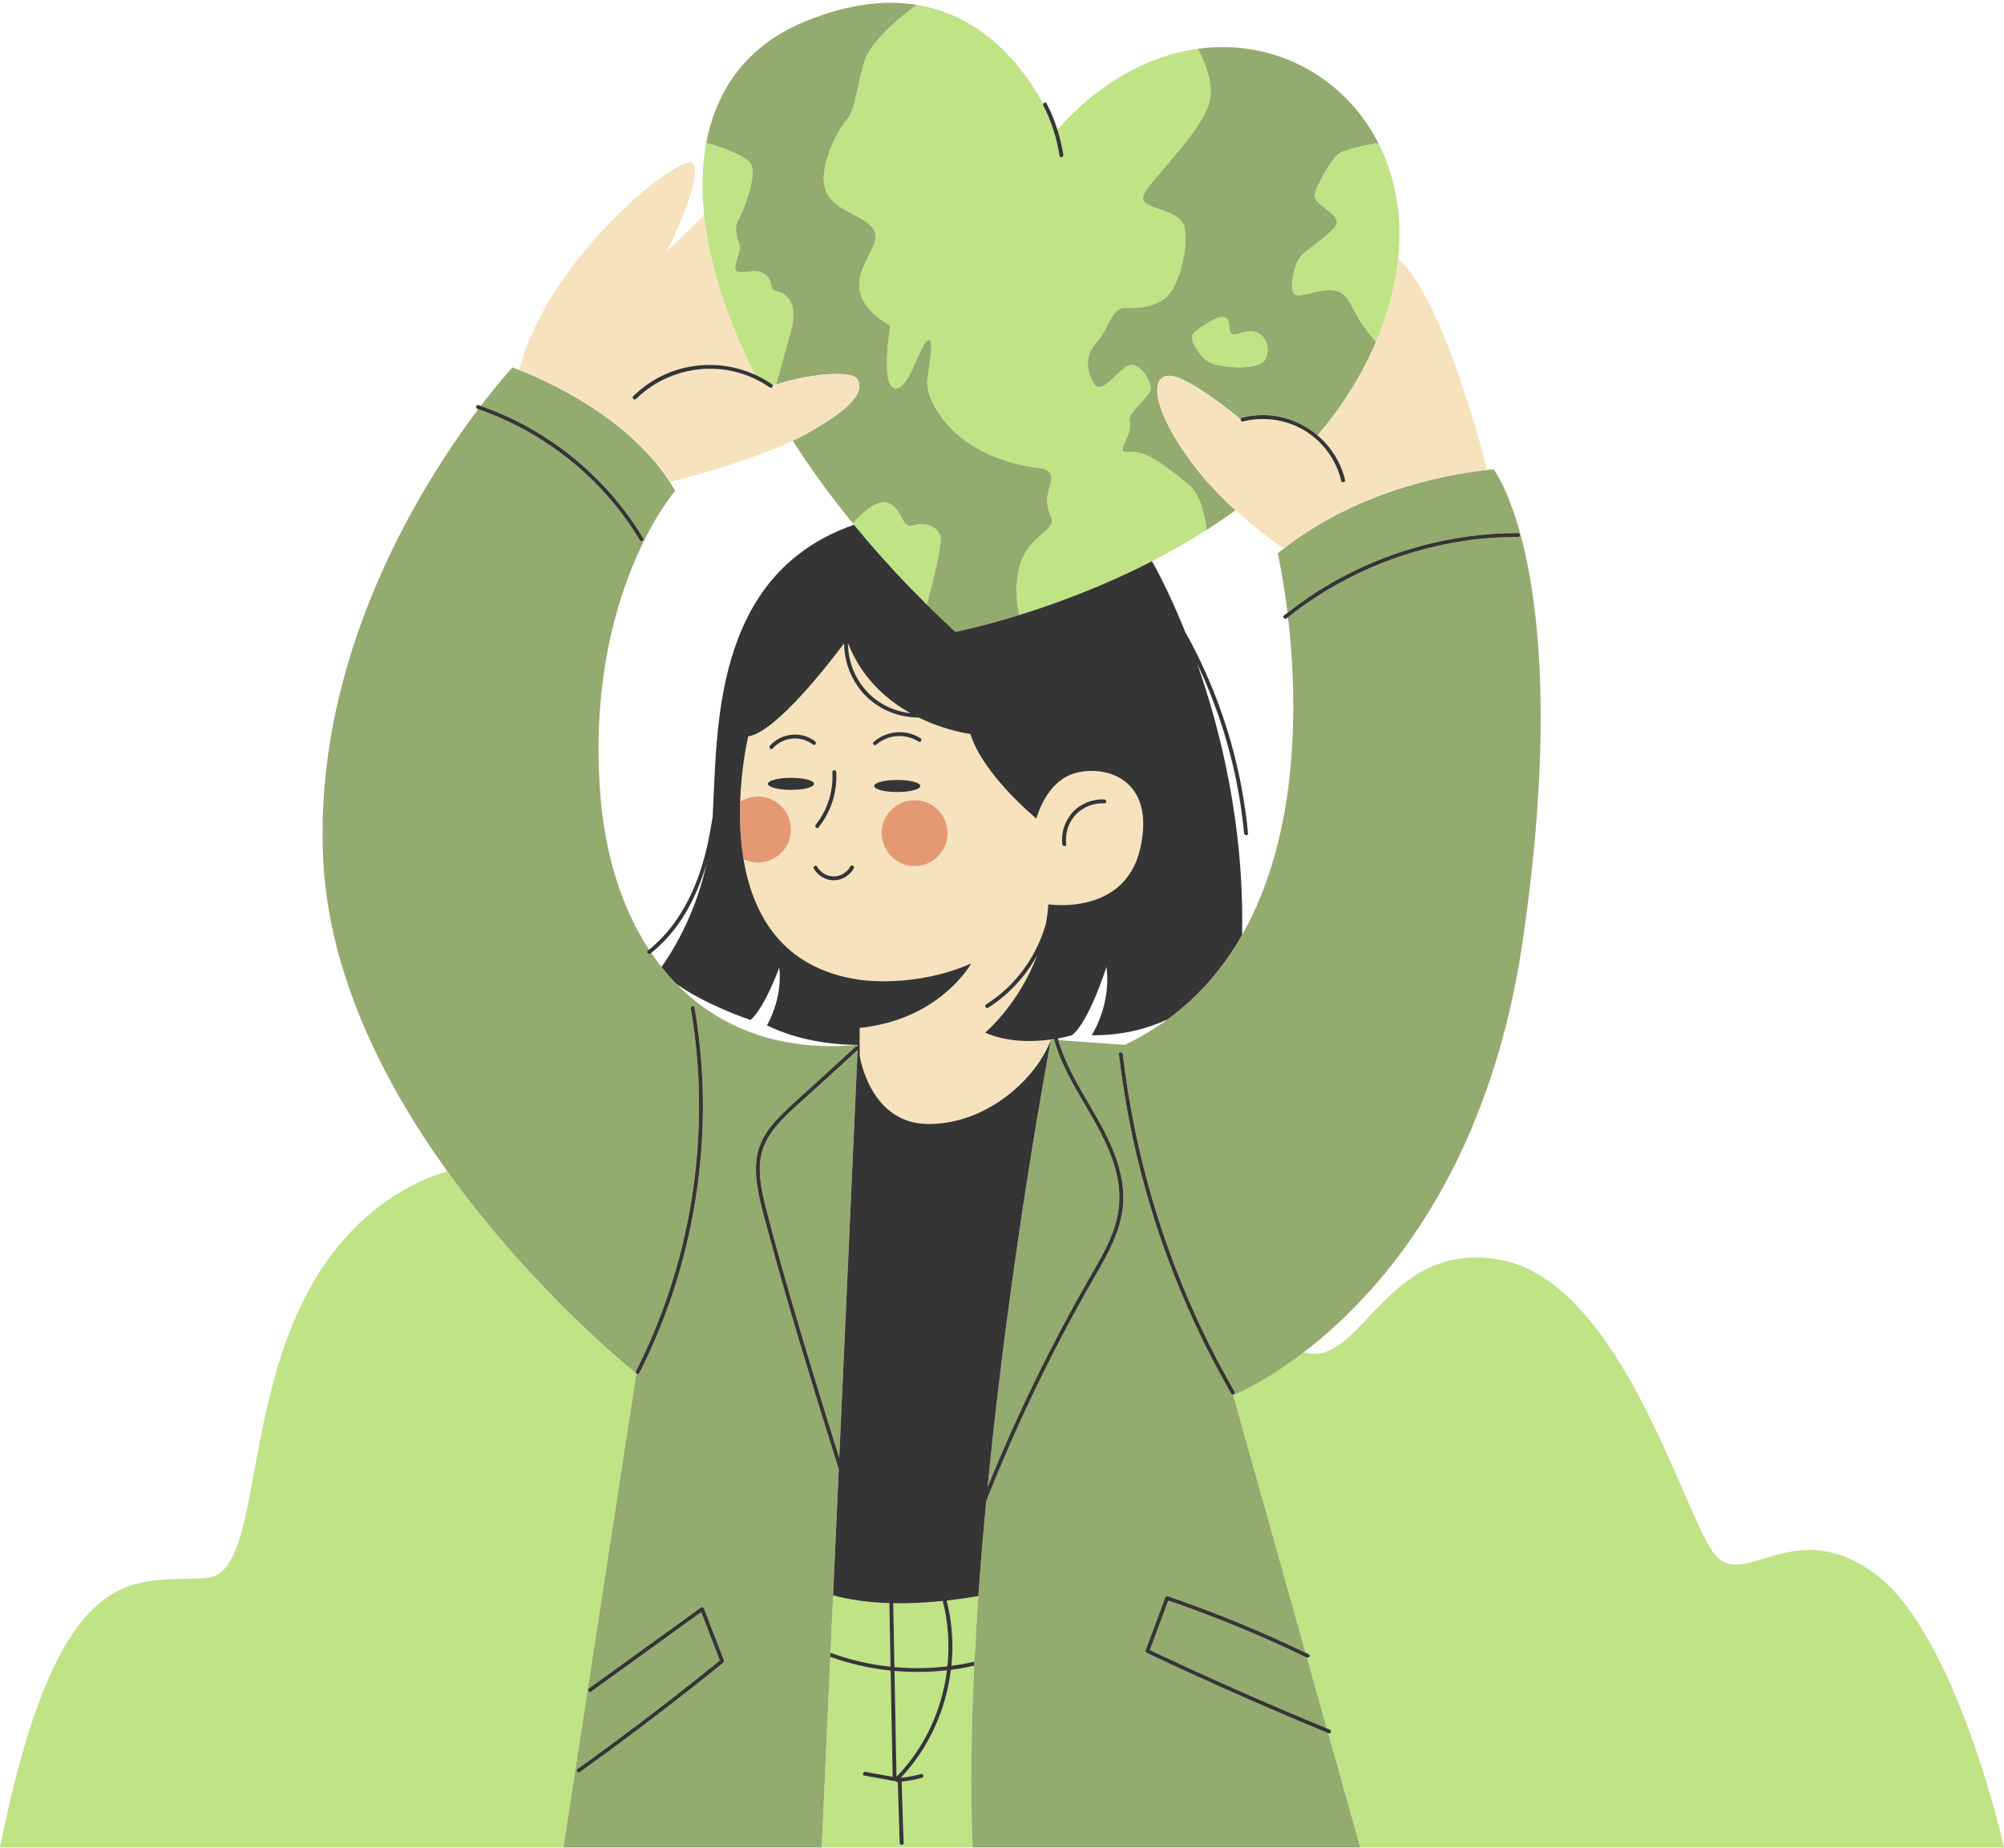
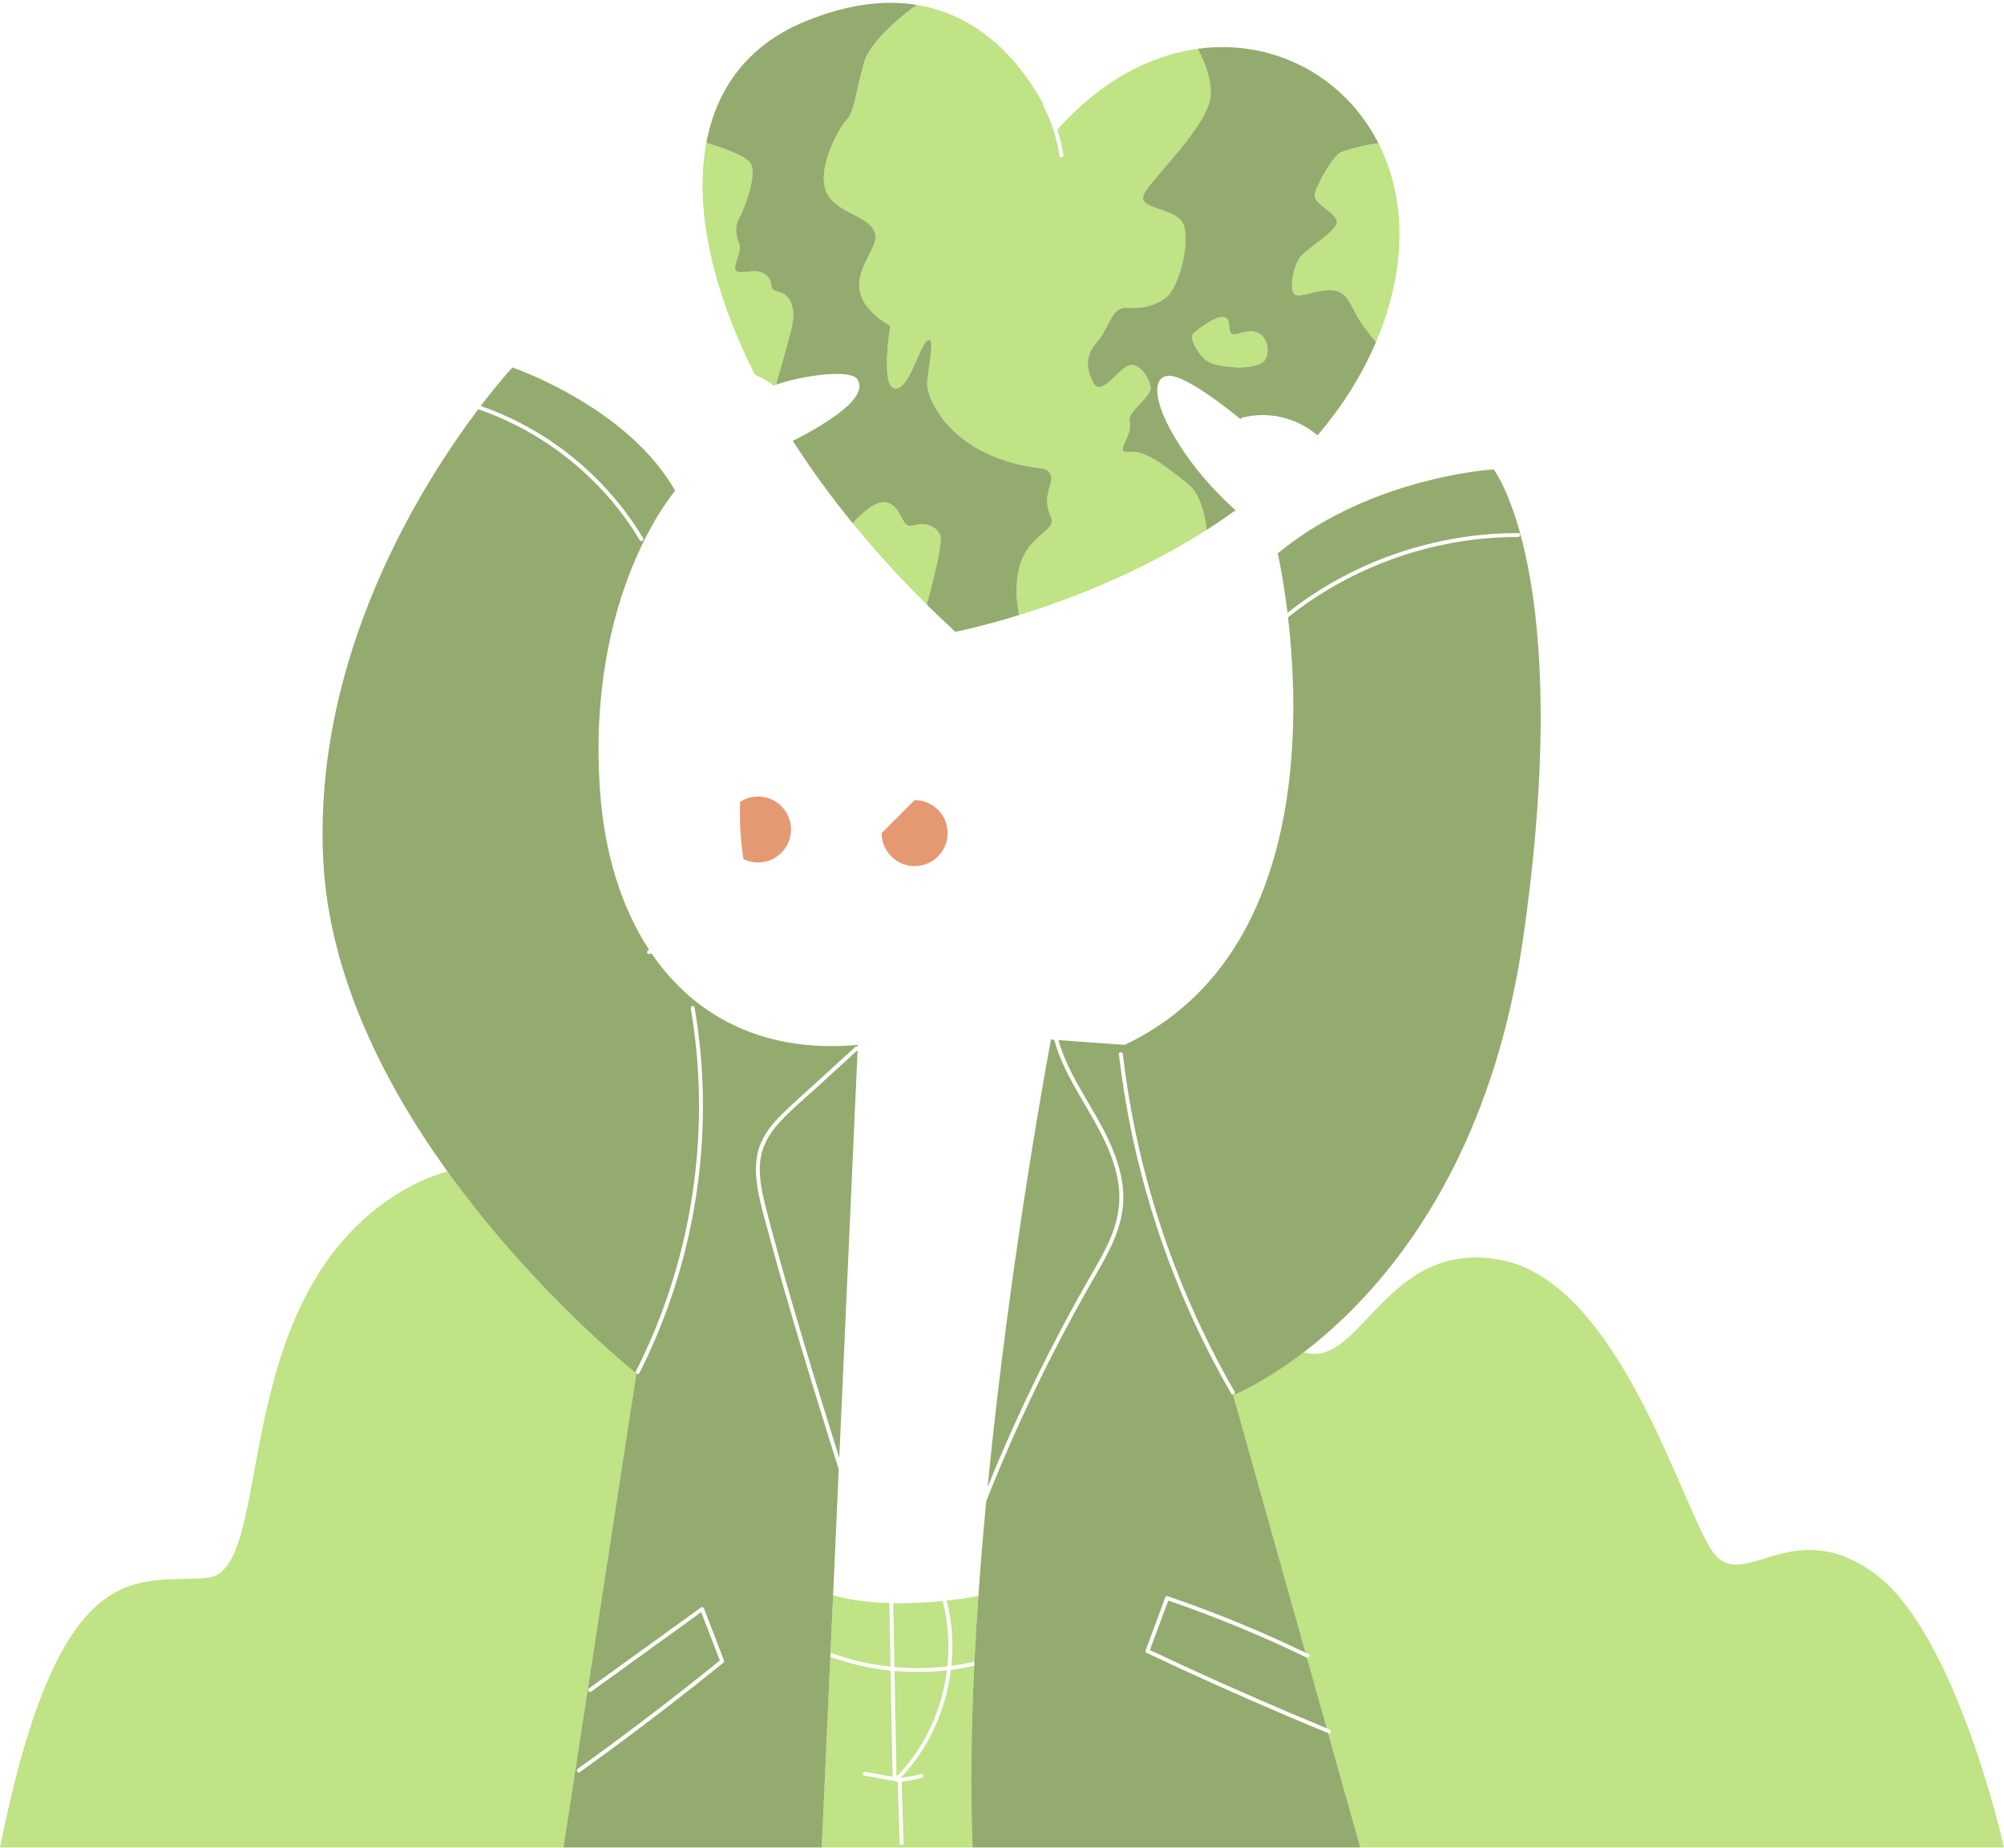
<svg xmlns="http://www.w3.org/2000/svg" fill="#000000" height="461.1" preserveAspectRatio="xMidYMid meet" version="1" viewBox="0.0 -0.7 500.0 461.1" width="500" zoomAndPan="magnify">
  <g id="change1_1">
    <path d="M500,460.366H339.391l-8.019-28.542c0.043,0.018,0.087,0.037,0.13,0.054 c0.581,0.239,0.834-0.706,0.26-0.943c-0.242-0.1-0.482-0.203-0.724-0.302l-4.956-17.639c0.536,0.183,0.975-0.596,0.431-0.861 c-0.258-0.125-0.518-0.244-0.776-0.369l-18.054-64.26c0,0,7.445-2.927,17.635-10.74c14.229,4.515,20.276-28.303,48.944-23.063 c30.663,5.605,46.136,65.102,53.731,73.724c7.595,8.623,19.692-10.347,39.946,4.743C488.194,407.259,500,460.366,500,460.366z M111.623,291.64c-4.272,1.212-8.64,3.146-13.085,6.003c-42.427,27.259-29.666,93.63-46.68,95.408 C34.844,394.828,15.109,384.943,0,460.366h140.572l18.194-118.29C158.767,342.076,133.453,322.01,111.623,291.64z M223.68,442.683 c2.473-2.543,4.636-5.366,6.436-8.423c3.26-5.537,5.341-11.742,6.145-18.103c-4.343,0.491-8.728,0.542-13.075,0.156 C223.351,425.103,223.516,433.893,223.68,442.683z M235.204,398.855c-4.615,0.471-8.713,0.627-12.334,0.556 c0.053,2.804,0.105,5.608,0.158,8.413c0.047,2.506,0.094,5.013,0.141,7.519c4.394,0.395,8.823,0.336,13.202-0.18 C236.943,409.714,236.585,404.173,235.204,398.855z M237.54,407.297c0.161,2.576,0.102,5.164-0.158,7.731 c1.927-0.258,3.842-0.602,5.738-1.036c0.268-5.427,0.598-10.887,0.98-16.348c-2.791,0.469-5.425,0.833-7.914,1.106 C236.907,401.548,237.36,404.411,237.54,407.297z M207.215,411.776c2.546,0.928,5.145,1.705,7.791,2.298 c2.371,0.531,4.77,0.916,7.182,1.17c-0.099-5.286-0.198-10.571-0.297-15.857c-5.924-0.186-10.528-0.98-14.032-1.954 L207.215,411.776z M239.551,415.708c-0.762,0.126-1.526,0.236-2.292,0.335c-1.225,10.006-5.571,19.622-12.527,26.947 c1.711-0.187,3.403-0.505,5.063-0.962c0.608-0.168,0.866,0.776,0.26,0.943c-1.67,0.46-3.374,0.778-5.094,0.973 c0.149,5.108,0.347,10.214,0.494,15.321c0.018,0.63-0.959,0.628-0.978,0c-0.146-5.073-0.341-10.144-0.49-15.217 c-0.009,0.001-0.017,0.002-0.026,0.003c-0.186,0.016-0.31-0.064-0.385-0.179c-2.637-0.478-5.274-0.957-7.91-1.435 c-0.619-0.112-0.355-1.054,0.26-0.943c2.26,0.41,4.52,0.82,6.779,1.23c0-0.003-0.001-0.004-0.001-0.007 c-0.062-3.3-0.124-6.6-0.186-9.9c-0.103-5.53-0.207-11.061-0.311-16.591c-5.123-0.534-10.181-1.68-15.038-3.426l-2.137,47.566 h37.621c-0.56-14.272-0.335-29.665,0.418-45.359C241.904,415.271,240.732,415.512,239.551,415.708z M296.392,120.085 c-5.553-4.503-9.157-7.052-12.155-7.808c-3.005-0.749-4.96,0.906-3.754-2.098c1.199-3.004,1.649-3.155,1.349-5.853 c-0.3-2.705,5.703-6.009,5.253-8.557c-0.45-2.555-3.304-6.459-5.853-5.103c-2.555,1.349-6.609,7.651-8.408,4.204 c-1.799-3.454-2.248-6.693,0.886-10.239c3.142-3.539,3.546-8.701,7.287-8.499c3.748,0.202,7.489-0.404,10.22-2.835 c2.737-2.424,5.566-12.24,4.249-17.402c-1.31-5.162-12.442-3.95-9.913-8.401c2.529-4.452,15.89-16.9,16.496-24.186 c0.346-4.171-1.531-8.714-3.194-11.829h-0.006c-11.834,1.609-24.147,7.943-35.027,20.165c0.655,2.061,1.156,4.172,1.484,6.318 c0.095,0.616-0.848,0.88-0.943,0.26c-0.671-4.383-2.032-8.627-4.056-12.572c-0.074-0.143-0.071-0.282-0.025-0.4 c-4.531-8.421-14.334-21.936-31.562-24.732c-2.601,1.884-11.477,8.649-13.139,14.384c-1.949,6.733-2.307,12.051-4.256,14.176 c-1.949,2.125-7.437,11.868-5.312,17.714c2.125,5.846,11.334,6.198,12.396,10.982c1.069,4.784-11.868,13.641,3.721,22.857 c0,0-2.477,14.88,1.062,15.59c3.545,0.704,6.029-10.278,8.153-11.875c2.125-1.59,0.352,6.205,0,10.278 c-0.358,4.073,6.022,19.135,28.873,21.612c0,0,2.763,0.534,2.001,3.369c-0.756,2.835-1.721,4.784,0,8.681 c1.721,3.897-6.615,4.223-8.251,14.286c-0.613,3.787-0.3,7.306,0.326,10.22c8.97-2.776,20.817-7.101,33.11-13.42 c0.002-0.001,0.003-0.002,0.004-0.003c4.535-2.331,9.127-4.925,13.662-7.825C300.596,127.489,299.39,122.516,296.392,120.085z M323.075,72.827c1.499,0.88,5.82-1.499,9.607-1.056c3.787,0.437,4.23,4.047,6.961,8.101c1.088,1.623,2.438,3.33,3.663,4.803 c0.332-0.776,0.652-1.564,0.965-2.359c2.508-6.441,3.988-12.638,4.586-18.505c1.112-10.903-0.828-20.669-4.925-28.741 c-3.037,0.261-7.925,1.616-9.405,2.249c-1.858,0.795-6.166,8.284-6.518,10.578c-0.352,2.287,5.286,4.399,5.553,6.693 c0.267,2.287-7.58,6.693-9.248,8.988C322.638,65.866,321.582,71.947,323.075,72.827z M194.08,72.077 c-2.561-0.469-0.815-2.333-3.031-4.191c-2.21-1.864-5.358-0.117-7.104-0.821c-1.746-0.698,1.402-5.006,0.469-6.987 c-0.932-1.975-1.049-4.536-0.117-6.055c0.932-1.512,4.777-10.943,3.031-13.856c-1.264-2.105-7.677-4.217-11.106-5.221 c-1.05,5.571-1.213,11.642-0.534,18.085c1.286,12.201,5.601,25.74,12.658,39.767c1.468,0.663,2.891,1.446,4.238,2.377 c0.155,0.107,0.211,0.257,0.211,0.407c0.269-0.1,0.549-0.198,0.836-0.295c1.393-4.923,3.039-10.801,3.826-13.897 C198.968,75.453,196.641,72.54,194.08,72.077z M227.762,130.468c-3.057,0.886-2.561-4.901-6.641-5.774 c-2.639-0.567-6.192,2.77-8.368,5.194c0.104,0.127,0.211,0.254,0.315,0.382c1.014,1.238,2.05,2.473,3.101,3.707 c4.662,5.469,9.686,10.89,15.067,16.214c1.649-6.094,4.067-15.753,3.337-17.356C233.485,130.468,230.819,129.581,227.762,130.468z M315.41,89.388c1.168-1.348,1.348-4.583-0.629-6.38c-1.977-1.797-4.223-0.809-6.56-0.27c-2.337,0.539-0.719-3.594-2.606-4.247 c-1.887-0.653-6.2,2.54-7.638,3.798s0.27,4.134,2.157,6.255c1.887,2.121,6.461,2.25,7.458,2.372 C310.205,91.235,314.242,90.735,315.41,89.388z" fill="#bfe385" />
  </g>
  <g id="change2_1">
    <path d="M281.232,90.665c2.548-1.356,5.403,2.548,5.853,5.103c0.45,2.548-5.553,5.852-5.253,8.557 c0.3,2.698-0.15,2.848-1.349,5.853c-1.206,3.004,0.749,1.349,3.754,2.098c2.998,0.756,6.602,3.305,12.155,7.808 c2.998,2.431,4.204,7.404,4.679,11.458c2.419-1.546,4.819-3.18,7.185-4.898c-3.6-3.285-7.473-7.273-10.815-11.738 c-9.35-12.494-10.842-21.445-5.994-21.818c4.359-0.335,15.822,8.969,18.096,10.854c0.013-0.179,0.119-0.345,0.346-0.402 c2.512-0.628,5.119-0.807,7.691-0.499c4.199,0.504,8.049,2.273,11.149,4.915c5.854-6.854,10.878-14.581,14.575-23.282 c-1.225-1.473-2.575-3.18-3.663-4.803c-2.731-4.054-3.174-7.665-6.961-8.101c-3.786-0.443-8.108,1.936-9.607,1.056 c-1.493-0.88-0.437-6.961,1.238-9.248c1.669-2.294,9.516-6.7,9.248-8.988c-0.267-2.294-5.905-4.406-5.553-6.693 c0.352-2.294,4.66-9.783,6.518-10.578c1.479-0.632,6.368-1.988,9.405-2.249c-8.466-16.698-26.135-26.181-45.075-23.593 c1.662,3.115,3.539,7.658,3.194,11.829c-0.606,7.287-13.967,19.735-16.496,24.186c-2.529,4.452,8.603,3.239,9.913,8.401 c1.317,5.162-1.512,14.977-4.249,17.402c-2.731,2.431-6.472,3.037-10.22,2.835c-3.741-0.202-4.145,4.96-7.287,8.499 c-3.135,3.545-2.685,6.785-0.886,10.239C274.624,98.317,278.677,92.014,281.232,90.665z M297.978,82.289 c1.438-1.258,5.751-4.451,7.638-3.798c1.887,0.653,0.27,4.786,2.606,4.247c2.336-0.539,4.583-1.528,6.56,0.27 c1.977,1.797,1.797,5.032,0.629,6.38c-1.168,1.348-5.206,1.847-7.818,1.528c-0.997-0.122-5.571-0.25-7.458-2.372 C298.247,86.422,296.54,83.547,297.978,82.289z M254.295,152.79c-9.626,2.978-15.935,4.184-15.935,4.184 c-2.438-2.242-4.817-4.51-7.124-6.785c1.649-6.094,4.067-15.753,3.337-17.356c-1.088-2.366-3.754-3.252-6.811-2.366 c-3.057,0.886-2.561-4.901-6.641-5.774c-2.639-0.567-6.192,2.77-8.368,5.194c-5.579-6.835-10.565-13.726-14.957-20.584 c1.161-0.55,2.266-1.109,3.284-1.676c11.603-6.467,14.491-10.461,12.952-13.505c-1.432-2.831-13.383-1.217-20.402,1.166 c1.393-4.923,3.039-10.801,3.826-13.897c1.512-5.938-0.815-8.851-3.376-9.314c-2.561-0.469-0.815-2.333-3.031-4.191 c-2.21-1.864-5.358-0.117-7.104-0.821c-1.746-0.698,1.402-5.006,0.469-6.987c-0.932-1.975-1.049-4.536-0.117-6.055 c0.932-1.512,4.777-10.943,3.031-13.856c-1.264-2.105-7.677-4.217-11.106-5.221c2.587-13.784,10.591-24.512,24.642-30.293 c10.91-4.491,20.133-5.39,27.856-4.139c-2.601,1.884-11.477,8.649-13.139,14.384c-1.949,6.733-2.307,12.051-4.256,14.176 c-1.949,2.125-7.437,11.868-5.312,17.714c2.125,5.846,11.334,6.198,12.396,10.982c1.069,4.784-11.868,13.641,3.721,22.857 c0,0-2.477,14.88,1.062,15.59c3.545,0.704,6.029-10.278,8.153-11.875c2.125-1.59,0.352,6.205,0,10.278 c-0.358,4.073,6.022,19.135,28.873,21.612c0,0,2.763,0.534,2.001,3.369c-0.756,2.835-1.721,4.784,0,8.681 c1.721,3.897-6.615,4.223-8.251,14.286C253.357,146.357,253.67,149.877,254.295,152.79z M326.019,412.979 c0.022,0.01,0.042,0.009,0.063,0.016l4.956,17.639c-11.668-4.819-23.242-9.862-34.713-15.134c-3.151-1.448-6.293-2.916-9.428-4.398 c1.53-4.119,3.061-8.238,4.592-12.357C303.273,402.792,314.807,407.544,326.019,412.979z M380.027,233.434 c13.09-90.81-7.363-116.989-7.363-116.989s-0.575,0.033-1.622,0.139c-6.448,0.652-30.905,4.073-50.717,19.597 c-0.514,0.403-1.025,0.81-1.532,1.229c0,0,1.334,5.743,2.44,14.813c3.347-2.629,6.859-5.042,10.539-7.183 c14.2-8.267,30.569-12.723,47.004-12.703c0.63,0.001,0.629,0.978,0,0.978c-4.591-0.005-9.18,0.327-13.719,1.016 c-15.892,2.414-31.117,8.993-43.691,19.016c2.275,19.583,3.257,53.388-11.459,79.272c-4.552,8.006-10.603,15.253-18.587,21.084 c-3.243,2.369-6.798,4.51-10.707,6.369l-16.556-1.21c2.686,9.393,9.075,17.085,12.989,25.941c1.733,3.922,3.033,8.09,3.218,12.4 c0.183,4.281-0.923,8.4-2.655,12.284c-1.805,4.05-4.169,7.83-6.346,11.685c-2.283,4.043-4.501,8.124-6.651,12.239 c-6.882,13.168-13.063,26.696-18.544,40.505c-0.743,7.841-1.409,15.785-1.966,23.73c-0.382,5.461-0.713,10.921-0.98,16.348 c-0.017,0.339-0.033,0.677-0.05,1.016c-0.753,15.694-0.978,31.087-0.418,45.359h15.737h81.001l-8.019-28.542 c-3.327-1.371-6.646-2.759-9.957-4.167c-11.898-5.057-23.692-10.354-35.378-15.883c-0.182-0.086-0.294-0.366-0.225-0.552 c1.638-4.409,3.277-8.818,4.915-13.227c0.088-0.235,0.336-0.432,0.601-0.341c11.739,4.013,23.231,8.73,34.409,14.111l-18.054-64.26 c0,0,7.445-2.927,17.635-10.74C343.885,322.531,371.576,292.064,380.027,233.434z M307.184,347.098 c-3.317-5.749-6.377-11.646-9.16-17.672c-4.887-10.584-8.938-21.554-12.097-32.776c-3.16-11.226-5.414-22.696-6.76-34.279 c-0.073-0.625,0.906-0.618,0.978,0c0.761,6.55,1.818,13.064,3.17,19.518c2.371,11.321,5.638,22.454,9.756,33.263 c4.138,10.862,9.149,21.385,14.958,31.453C308.344,347.151,307.499,347.642,307.184,347.098z M262.227,258.727l0.787,0.057 c2.294,8.339,7.519,15.344,11.459,22.93c2.041,3.929,3.773,8.085,4.499,12.475c0.73,4.415,0.152,8.776-1.437,12.941 c-1.567,4.108-3.885,7.879-6.059,11.683c-2.278,3.988-4.492,8.012-6.641,12.07c-4.298,8.117-8.335,16.373-12.104,24.749 c-2.203,4.897-4.311,9.836-6.329,14.812c5.771-58.845,15.67-110.917,15.82-111.704c0.001-0.006,0.003-0.014,0.003-0.014 L262.227,258.727z M203.792,270.682c3.394-3.102,6.787-6.203,10.181-9.305L209.4,363.146c-4.071-13.015-8.103-26.043-11.893-39.143 c-2.278-7.872-4.529-15.763-6.528-23.71c-0.916-3.639-1.707-7.425-1.3-11.195c0.406-3.761,2.263-6.929,4.788-9.67 C197.346,276.302,200.658,273.545,203.792,270.682z M168.767,244.85c-1.308-1.34-2.552-2.753-3.728-4.236 c-0.891-1.124-1.743-2.287-2.558-3.488c-0.064,0.052-0.125,0.105-0.189,0.156c-0.488,0.387-1.184-0.301-0.692-0.692 c0.116-0.091,0.226-0.188,0.341-0.28c-7.007-10.691-11.084-24.214-12.189-39.053c-3.706-49.767,18.706-75.469,18.706-75.469 c-0.454-0.805-0.936-1.591-1.438-2.363c-10.668-16.429-31.38-25.42-37.451-27.78c-1.092-0.425-1.714-0.636-1.714-0.636 s-3.19,3.411-7.913,9.605c3.53,1.234,6.972,2.717,10.284,4.456c12.437,6.532,23.029,16.499,30.249,28.552 c0.324,0.542-0.521,1.033-0.844,0.494c-2.022-3.375-4.301-6.592-6.83-9.607c-8.828-10.522-20.483-18.608-33.474-23.082 c-14.296,18.95-41.297,61.844-38.666,112.71c1.486,28.734,15.331,55.758,30.962,77.503c21.83,30.37,47.144,50.437,47.144,50.437 l-18.194,118.29h48.653h15.806l2.137-47.566l0.046-1.024l0.644-14.343l1.412-31.428c-2.235-7.137-4.464-14.276-6.65-21.428 c-2.472-8.088-4.891-16.193-7.21-24.326c-1.145-4.015-2.265-8.036-3.355-12.066c-1.047-3.868-2.203-7.744-2.92-11.69 c-0.654-3.596-0.874-7.383,0.309-10.898c1.096-3.256,3.328-5.938,5.744-8.314c2.861-2.813,5.902-5.455,8.863-8.161 c3.131-2.861,6.262-5.723,9.392-8.584c0.183-0.167,0.4-0.158,0.569-0.063l0.018-0.404 C194.571,261.829,179.463,255.812,168.767,244.85z M158.688,341.464c3.092-6.101,5.748-12.416,7.942-18.895 c3.879-11.455,6.337-23.39,7.305-35.444c0.969-12.056,0.452-24.226-1.59-36.148c-0.106-0.616,0.837-0.879,0.943-0.26 c1.161,6.778,1.848,13.635,2.041,20.51c0.342,12.175-0.84,24.395-3.479,36.285c-2.649,11.939-6.789,23.537-12.317,34.446 C159.248,342.52,158.404,342.024,158.688,341.464z M180.529,414.212c-2.609,2.114-5.231,4.212-7.867,6.292 c-9.177,7.24-18.52,14.269-28.018,21.082c-0.513,0.368-1-0.481-0.494-0.844c2.686-1.927,5.36-3.869,8.021-5.83 c9.304-6.857,18.448-13.929,27.43-21.201c-1.549-4.027-3.099-8.053-4.648-12.08c-9.163,6.622-18.326,13.244-27.489,19.866 c-0.511,0.369-0.999-0.479-0.494-0.844c9.321-6.736,18.642-13.473,27.964-20.209c0.279-0.202,0.616,0.027,0.718,0.292 c1.668,4.334,3.335,8.668,5.002,13.001C180.711,413.883,180.651,414.113,180.529,414.212z" fill="#94ab6f" />
  </g>
  <g id="change3_1">
-     <path d="M371.042,116.584c-6.448,0.652-30.905,4.073-50.717,19.597l-0.009,0.003c0,0-5.587-3.631-12.06-9.539 c-3.6-3.285-7.473-7.273-10.815-11.738c-9.35-12.494-10.842-21.445-5.994-21.818c4.359-0.335,15.822,8.969,18.096,10.854 c-0.022,0.301,0.222,0.637,0.606,0.541c5.381-1.345,11.232-0.429,15.896,2.598c4.308,2.796,7.399,7.258,8.606,12.237 c0.065,0.268,0.283,0.361,0.494,0.338c0.271-0.03,0.532-0.254,0.449-0.598c-1.07-4.415-3.534-8.263-6.864-11.102 c5.854-6.854,10.878-14.581,14.575-23.282c0.332-0.776,0.652-1.564,0.965-2.359c2.508-6.441,3.988-12.638,4.586-18.505 c0.104,0.091,0.21,0.177,0.312,0.276C359.604,74.204,368.478,106.536,371.042,116.584z M212.206,164.485 c1.281,4.657,4.39,8.669,8.692,10.902c1.948,1.011,4.069,1.642,6.232,1.89c-5.945-3.346-12.156-8.777-15.564-17.487 C211.571,161.372,211.784,162.952,212.206,164.485z M284.507,210.957c-3.825,17.051-22.947,14.023-22.947,14.023 c-0.122,1.704-0.343,3.345-0.634,4.929c-2.309,8.211-7.64,15.479-14.887,20.056c-0.531,0.335-0.04,1.182,0.494,0.844 c5.111-3.228,9.308-7.77,12.209-13.031c-4.591,12.248-12.958,19.231-12.958,19.231c5.659,2.505,12.07,2.313,16.443,1.716 c0,0,0,0.001-0.001,0.001l-0.003,0c0,0-0.002,0.008-0.003,0.014c-3.663,9.923-16.301,21.284-30.815,21.063 c-14.528-0.215-16.913-17.122-16.913-17.122v-2.614v-4.242c20.116-2.034,27.848-16.102,27.848-16.102 c-14.071,6.271-27.848,4.09-27.848,4.09c-19.429-2.757-26.715-16.424-28.983-30.098c1.088,0.534,2.32,0.834,3.617,0.834 c4.549,0,8.232-3.689,8.232-8.232c0-4.549-3.682-8.238-8.232-8.238c-1.642,0-3.174,0.482-4.458,1.317 c0.313-9.294,2.027-16.32,2.027-16.32l0.002-0.003v0.002c7.046-1.064,20.775-19.019,23.897-23.214 c0.03,3.826,1.219,7.628,3.434,10.777c2.942,4.181,7.555,6.871,12.604,7.564c0.856,0.117,1.717,0.169,2.576,0.17 c6.9,3.398,12.906,4.101,12.906,4.101c3.162,10.24,16.473,21.12,16.473,21.12s2.333-9.528,9.982-11.44 C276.221,190.241,288.331,193.906,284.507,210.957z M207.669,191.984c0.28,4.712-1.187,9.436-4.142,13.127 c-0.39,0.487,0.298,1.183,0.691,0.692c3.116-3.892,4.725-8.834,4.429-13.819C208.61,191.359,207.632,191.355,207.669,191.984z M192.796,186.09c2.611-2.917,6.966-3.31,10.08-0.951c0.501,0.38,0.989-0.468,0.493-0.844c-3.442-2.609-8.39-2.107-11.264,1.104 C191.686,185.866,192.375,186.56,192.796,186.09z M203.122,194.921c0-0.835-2.58-1.512-5.763-1.512s-5.763,0.677-5.763,1.512 c0,0.835,2.58,1.512,5.763,1.512S203.122,195.756,203.122,194.921z M212.17,215.519c-0.821,1.48-2.41,2.487-4.118,2.502 c-1.706,0.015-3.318-0.954-4.165-2.421c-0.315-0.544-1.16-0.053-0.844,0.493c1.017,1.76,2.965,2.921,5.01,2.906 c2.042-0.016,3.977-1.21,4.962-2.986C213.32,215.462,212.476,214.968,212.17,215.519z M218.658,185.141 c2.95-2.553,7.224-2.837,10.515-0.767c0.534,0.336,1.025-0.509,0.493-0.844c-3.679-2.314-8.424-1.915-11.7,0.92 C217.49,184.862,218.184,185.551,218.658,185.141z M223.866,196.967c3.183,0,5.763-0.677,5.763-1.512 c0-0.835-2.58-1.512-5.763-1.512c-3.182,0-5.762,0.677-5.762,1.512C218.103,196.29,220.683,196.967,223.866,196.967z M236.434,207.218c0-4.547-3.686-8.233-8.233-8.233s-8.233,3.686-8.233,8.233s3.686,8.234,8.233,8.234 S236.434,211.765,236.434,207.218z M275.548,198.809c-2.914-0.145-5.872,1.007-7.87,3.148c-1.998,2.143-2.975,5.149-2.631,8.056 c0.073,0.617,1.051,0.625,0.978,0c-0.314-2.656,0.51-5.397,2.345-7.365c1.834-1.966,4.505-2.995,7.178-2.862 C276.177,199.818,276.176,198.84,275.548,198.809z M201.08,107.627c11.603-6.467,14.491-10.461,12.952-13.505 c-1.432-2.831-13.383-1.217-20.402,1.166c-0.286,0.097-0.567,0.195-0.836,0.295c0,0.348-0.341,0.688-0.704,0.437 c-2.283-1.577-4.785-2.799-7.444-3.601c-8.654-2.608-18.111-0.475-24.865,5.433c-0.376,0.329-0.748,0.663-1.107,1.015 c-0.45,0.441-1.141-0.249-0.692-0.691c1.95-1.915,4.174-3.542,6.603-4.799c7.433-3.846,16.253-3.966,23.759-0.578 c-7.056-14.027-11.372-27.566-12.658-39.767l0-0.001l-9.335,9.076c0,0,9.638-19.276,6.425-22.046 c-3.11-2.681-36.212,23.662-43.208,51.584c6.071,2.36,26.782,11.352,37.451,27.78l0.041-0.046l0.073,0.216 c0,0,18.589-4.579,30.661-10.292C198.958,108.754,200.062,108.195,201.08,107.627z" fill="#f6e3be" />
-   </g>
+     </g>
  <g id="change4_1">
-     <path d="M228.201,198.985c4.547,0,8.233,3.686,8.233,8.233s-3.686,8.234-8.233,8.234s-8.233-3.686-8.233-8.234 S223.653,198.985,228.201,198.985z M197.358,206.318c0-4.549-3.682-8.238-8.232-8.238c-1.642,0-3.174,0.482-4.458,1.317 c-0.157,4.432,0.013,9.379,0.841,14.319c1.088,0.534,2.32,0.834,3.617,0.834C193.676,214.55,197.358,210.861,197.358,206.318z" fill="#e59973" />
+     <path d="M228.201,198.985c4.547,0,8.233,3.686,8.233,8.233s-3.686,8.234-8.233,8.234s-8.233-3.686-8.233-8.234 z M197.358,206.318c0-4.549-3.682-8.238-8.232-8.238c-1.642,0-3.174,0.482-4.458,1.317 c-0.157,4.432,0.013,9.379,0.841,14.319c1.088,0.534,2.32,0.834,3.617,0.834C193.676,214.55,197.358,210.861,197.358,206.318z" fill="#e59973" />
  </g>
  <g id="change5_1">
-     <path d="M207.669,191.984c-0.037-0.629,0.941-0.625,0.978,0c0.296,4.984-1.312,9.927-4.429,13.819 c-0.393,0.491-1.081-0.205-0.691-0.692C206.482,201.42,207.949,196.696,207.669,191.984z M192.796,186.09 c2.611-2.917,6.966-3.31,10.08-0.951c0.501,0.38,0.989-0.468,0.493-0.844c-3.442-2.609-8.39-2.107-11.264,1.104 C191.686,185.866,192.375,186.56,192.796,186.09z M229.666,183.53c-3.679-2.314-8.424-1.915-11.7,0.92 c-0.476,0.412,0.217,1.101,0.691,0.691c2.95-2.553,7.224-2.837,10.515-0.767C229.707,184.71,230.198,183.864,229.666,183.53z M212.17,215.519c-0.821,1.48-2.41,2.487-4.118,2.502c-1.706,0.015-3.318-0.954-4.165-2.421c-0.315-0.544-1.16-0.053-0.844,0.493 c1.017,1.76,2.965,2.921,5.01,2.906c2.042-0.016,3.977-1.21,4.962-2.986C213.32,215.462,212.476,214.968,212.17,215.519z M197.359,193.409c-3.183,0-5.763,0.677-5.763,1.512c0,0.835,2.58,1.512,5.763,1.512s5.763-0.677,5.763-1.512 C203.122,194.086,200.542,193.409,197.359,193.409z M223.866,193.943c-3.182,0-5.762,0.677-5.762,1.512 c0,0.835,2.58,1.512,5.762,1.512c3.183,0,5.763-0.677,5.763-1.512C229.628,194.62,227.048,193.943,223.866,193.943z M280.263,297.201c0.183,4.281-0.923,8.4-2.655,12.284c-1.805,4.05-4.169,7.83-6.346,11.685c-2.283,4.043-4.501,8.124-6.651,12.239 c-6.882,13.168-13.063,26.696-18.544,40.505c-0.743,7.841-1.409,15.785-1.966,23.73c-2.791,0.469-5.425,0.833-7.914,1.106 c0.72,2.798,1.173,5.661,1.353,8.547c0.161,2.576,0.102,5.164-0.158,7.731c1.927-0.258,3.842-0.602,5.738-1.036 c-0.017,0.339-0.033,0.677-0.05,1.016c-1.167,0.263-2.339,0.505-3.52,0.7c-0.762,0.126-1.526,0.236-2.292,0.335 c-1.225,10.006-5.571,19.622-12.527,26.947c1.711-0.187,3.403-0.505,5.063-0.962c0.608-0.168,0.866,0.776,0.26,0.943 c-1.67,0.46-3.374,0.778-5.094,0.973c0.149,5.108,0.347,10.214,0.494,15.321c0.018,0.63-0.959,0.628-0.978,0 c-0.146-5.073-0.341-10.144-0.49-15.217c-0.009,0.001-0.017,0.002-0.026,0.003c-0.186,0.016-0.31-0.064-0.385-0.179 c-2.637-0.478-5.274-0.957-7.91-1.435c-0.619-0.112-0.355-1.054,0.26-0.943c2.26,0.41,4.52,0.82,6.779,1.23 c0-0.003-0.001-0.004-0.001-0.007c-0.062-3.3-0.124-6.6-0.186-9.9c-0.103-5.53-0.207-11.061-0.311-16.591 c-5.123-0.534-10.181-1.68-15.038-3.426l0.046-1.024c2.546,0.928,5.145,1.705,7.791,2.298c2.371,0.531,4.77,0.916,7.182,1.17 c-0.099-5.286-0.198-10.571-0.297-15.857c-5.924-0.186-10.528-0.98-14.032-1.954l1.412-31.428 c-2.235-7.137-4.464-14.276-6.65-21.428c-2.472-8.088-4.891-16.193-7.21-24.326c-1.145-4.015-2.265-8.036-3.355-12.066 c-1.047-3.868-2.203-7.744-2.92-11.69c-0.654-3.596-0.874-7.383,0.309-10.898c1.096-3.256,3.328-5.938,5.744-8.314 c2.861-2.813,5.902-5.455,8.863-8.161c3.131-2.861,6.262-5.723,9.392-8.584c0.183-0.167,0.4-0.158,0.569-0.063l0.018-0.404 c-4.268,0-13.901-0.542-22.682-4.881c0,0,3.963-6.526,3.083-14.436c0,0-3.639,10.098-7.187,13.1c0,0-10.995-3.647-18.479-9.003 c-1.308-1.34-2.552-2.753-3.728-4.236c1.753-2.4,8.256-11.987,11.253-25.793c-2.527,8.575-6.717,16.603-13.811,22.305 c-0.064,0.052-0.125,0.105-0.189,0.156c-0.488,0.387-1.184-0.301-0.692-0.692c0.116-0.091,0.226-0.188,0.341-0.28 c2.627-2.138,4.918-4.655,6.839-7.445c5.294-7.689,7.662-16.619,9.024-25.731c1.228-21.267-0.318-60.509,35.263-72.864 c1.014,1.238,2.05,2.473,3.101,3.707c4.662,5.469,9.686,10.89,15.067,16.214c2.307,2.275,4.686,4.543,7.124,6.785 c0,0,6.309-1.206,15.935-4.184c8.97-2.776,20.817-7.101,33.11-13.42c0.002-0.001,0.003-0.002,0.004-0.003 c0.001,0.001,0.005,0.004,0.005,0.004s3.818,6.462,8.31,17.656c1.207,2.159,2.359,4.35,3.437,6.577 c6.628,13.696,10.78,28.534,12.226,43.679c0.06,0.627-0.918,0.621-0.978,0c-0.408-4.27-1.03-8.516-1.87-12.722 c-2.049-10.256-5.372-20.237-9.856-29.673c5.893,16.711,11.782,40.466,11.222,67.729c-4.552,8.006-10.603,15.253-18.587,21.084 c-5.179,2.387-11.476,4.05-18.949,3.955c0,0,4.966-7.499,3.691-17.06c0,0-4.303,13.731-8.605,17.064c0,0-1.355,0.413-3.517,0.797 c0.037,0.135,0.079,0.268,0.118,0.403c2.686,9.393,9.075,17.085,12.989,25.941C278.778,288.723,280.079,292.891,280.263,297.201z M211.565,159.79c0.005,1.582,0.219,3.162,0.641,4.696c1.281,4.657,4.39,8.669,8.692,10.902c1.948,1.011,4.069,1.642,6.232,1.89 C221.184,173.93,214.973,168.5,211.565,159.79z M213.973,261.377c-3.394,3.102-6.787,6.203-10.181,9.305 c-3.134,2.863-6.446,5.62-9.325,8.746c-2.525,2.741-4.382,5.909-4.788,9.67c-0.407,3.77,0.384,7.556,1.3,11.195 c2,7.947,4.251,15.839,6.528,23.71c3.791,13.1,7.822,26.128,11.893,39.143L213.973,261.377z M236.261,416.157 c-4.343,0.491-8.728,0.542-13.075,0.156c0.164,8.79,0.329,17.58,0.494,26.37c2.473-2.543,4.636-5.366,6.436-8.423 C233.376,428.723,235.457,422.517,236.261,416.157z M235.204,398.855c-4.615,0.471-8.713,0.627-12.334,0.556 c0.053,2.804,0.105,5.608,0.158,8.413c0.047,2.506,0.094,5.013,0.141,7.519c4.394,0.395,8.823,0.336,13.202-0.18 C236.943,409.714,236.585,404.173,235.204,398.855z M278.972,294.189c-0.726-4.39-2.458-8.547-4.499-12.475 c-3.94-7.586-9.165-14.591-11.459-22.93c-0.015-0.055-0.033-0.11-0.048-0.165c-0.239,0.037-0.486,0.073-0.739,0.107 c-4.373,0.597-10.784,0.789-16.443-1.716c0,0,8.367-6.983,12.958-19.231c-2.901,5.261-7.098,9.803-12.209,13.031 c-0.534,0.337-1.024-0.509-0.494-0.844c7.247-4.577,12.577-11.845,14.887-20.056c0.291-1.585,0.512-3.225,0.634-4.929 c0,0,19.122,3.028,22.947-14.023c3.824-17.051-8.286-20.716-15.935-18.803c-7.649,1.912-9.982,11.44-9.982,11.44 s-13.311-10.88-16.473-21.12c0,0-6.006-0.703-12.906-4.101c-0.86-0.001-1.721-0.053-2.576-0.17 c-5.049-0.693-9.662-3.382-12.604-7.564c-2.216-3.149-3.405-6.951-3.434-10.777c-3.122,4.195-16.851,22.151-23.897,23.214v-0.002 l-0.002,0.003c0,0-1.714,7.026-2.027,16.32c-0.157,4.432,0.013,9.379,0.841,14.319c2.268,13.674,9.554,27.341,28.983,30.098 c0,0,13.777,2.181,27.848-4.09c0,0-7.731,14.068-27.848,16.102v4.242v2.614c0,0,2.386,16.906,16.913,17.122 c14.514,0.221,27.152-11.14,30.815-21.063c-0.15,0.787-10.048,52.858-15.82,111.704c2.019-4.976,4.126-9.915,6.329-14.812 c3.769-8.376,7.806-16.631,12.104-24.749c2.149-4.058,4.363-8.083,6.641-12.07c2.173-3.804,4.492-7.575,6.059-11.683 C279.124,302.965,279.702,298.604,278.972,294.189z M166.63,322.569c-2.194,6.479-4.85,12.794-7.942,18.895 c-0.284,0.56,0.559,1.055,0.844,0.494c5.528-10.909,9.668-22.507,12.317-34.446c2.639-11.89,3.82-24.11,3.479-36.285 c-0.193-6.875-0.88-13.731-2.041-20.51c-0.106-0.619-1.048-0.356-0.943,0.26c2.042,11.922,2.559,24.092,1.59,36.148 C172.967,299.18,170.509,311.114,166.63,322.569z M283.315,281.889c-1.352-6.454-2.409-12.968-3.17-19.518 c-0.072-0.618-1.05-0.625-0.978,0c1.346,11.583,3.601,23.054,6.76,34.279c3.159,11.222,7.209,22.192,12.097,32.776 c2.783,6.026,5.843,11.923,9.16,17.672c0.314,0.545,1.16,0.053,0.844-0.493c-5.809-10.068-10.819-20.591-14.958-31.453 C288.953,304.343,285.686,293.21,283.315,281.889z M175.652,400.736c-0.102-0.265-0.439-0.494-0.718-0.292 c-9.321,6.736-18.642,13.473-27.964,20.209c-0.505,0.365-0.018,1.213,0.494,0.844c9.163-6.622,18.326-13.244,27.489-19.866 c1.549,4.027,3.099,8.053,4.648,12.08c-8.982,7.273-18.126,14.345-27.43,21.201c-2.661,1.961-5.335,3.904-8.021,5.83 c-0.507,0.364-0.019,1.212,0.494,0.844c9.498-6.813,18.841-13.842,28.018-21.082c2.636-2.08,5.258-4.177,7.867-6.292 c0.122-0.099,0.182-0.33,0.126-0.476C178.987,409.403,177.32,405.069,175.652,400.736z M331.762,430.936 c-0.242-0.1-0.482-0.203-0.724-0.302c-11.668-4.819-23.242-9.862-34.713-15.134c-3.151-1.448-6.293-2.916-9.428-4.398 c1.53-4.119,3.061-8.238,4.592-12.357c11.785,4.047,23.319,8.799,34.531,14.234c0.022,0.01,0.042,0.009,0.063,0.016 c0.536,0.183,0.975-0.596,0.431-0.861c-0.258-0.125-0.518-0.244-0.776-0.369c-11.178-5.381-22.67-10.098-34.409-14.111 c-0.265-0.091-0.514,0.106-0.601,0.341c-1.638,4.409-3.277,8.818-4.915,13.227c-0.069,0.186,0.043,0.466,0.225,0.552 c11.686,5.528,23.481,10.826,35.378,15.883c3.311,1.408,6.631,2.796,9.957,4.167c0.043,0.018,0.087,0.037,0.13,0.054 C332.083,432.118,332.336,431.173,331.762,430.936z M152.802,124.509c2.529,3.015,4.808,6.231,6.83,9.607 c0.323,0.539,1.169,0.048,0.844-0.494c-7.221-12.053-17.812-22.02-30.249-28.552c-3.311-1.739-6.753-3.222-10.284-4.456 c-0.182-0.064-0.362-0.135-0.545-0.198c-0.597-0.204-0.853,0.74-0.26,0.943c0.063,0.022,0.125,0.046,0.188,0.068 C132.319,105.901,143.974,113.987,152.802,124.509z M378.776,132.336c-16.435-0.02-32.803,4.436-47.004,12.703 c-3.679,2.142-7.192,4.554-10.539,7.183c-0.294,0.231-0.595,0.453-0.887,0.688c-0.49,0.394,0.205,1.082,0.691,0.691 c0.108-0.087,0.22-0.169,0.329-0.256c12.574-10.023,27.799-16.602,43.691-19.016c4.539-0.689,9.128-1.021,13.719-1.016 C379.404,133.314,379.406,132.337,378.776,132.336z M310.15,104.484c5.381-1.345,11.232-0.429,15.896,2.598 c4.308,2.796,7.399,7.258,8.606,12.237c0.065,0.268,0.283,0.361,0.494,0.338c0.271-0.03,0.532-0.254,0.449-0.598 c-1.07-4.415-3.534-8.263-6.864-11.102c-3.101-2.643-6.95-4.411-11.149-4.915c-2.572-0.308-5.179-0.129-7.691,0.499 c-0.227,0.057-0.333,0.223-0.346,0.402C309.522,104.244,309.766,104.58,310.15,104.484z M158.676,98.867 c0.359-0.352,0.731-0.686,1.107-1.015c6.754-5.908,16.211-8.04,24.865-5.433c2.659,0.801,5.16,2.023,7.444,3.601 c0.363,0.251,0.704-0.089,0.704-0.437c0-0.15-0.056-0.3-0.211-0.407c-1.347-0.931-2.77-1.714-4.238-2.377 c-7.506-3.388-16.326-3.269-23.759,0.578c-2.429,1.257-4.653,2.884-6.603,4.799C157.535,98.618,158.226,99.309,158.676,98.867z M266.025,210.013c-0.314-2.656,0.51-5.397,2.345-7.365c1.834-1.966,4.505-2.995,7.178-2.862c0.629,0.031,0.627-0.946,0-0.978 c-2.914-0.145-5.872,1.007-7.87,3.148c-1.998,2.143-2.975,5.149-2.631,8.056C265.121,210.631,266.099,210.638,266.025,210.013z M264.363,38.22c0.095,0.62,1.037,0.356,0.943-0.26c-0.328-2.146-0.828-4.256-1.484-6.318c-0.709-2.229-1.599-4.4-2.671-6.488 c-0.214-0.416-0.734-0.249-0.869,0.093c-0.047,0.118-0.049,0.257,0.025,0.4C262.331,29.593,263.693,33.837,264.363,38.22z" fill="#353535" />
-   </g>
+     </g>
</svg>